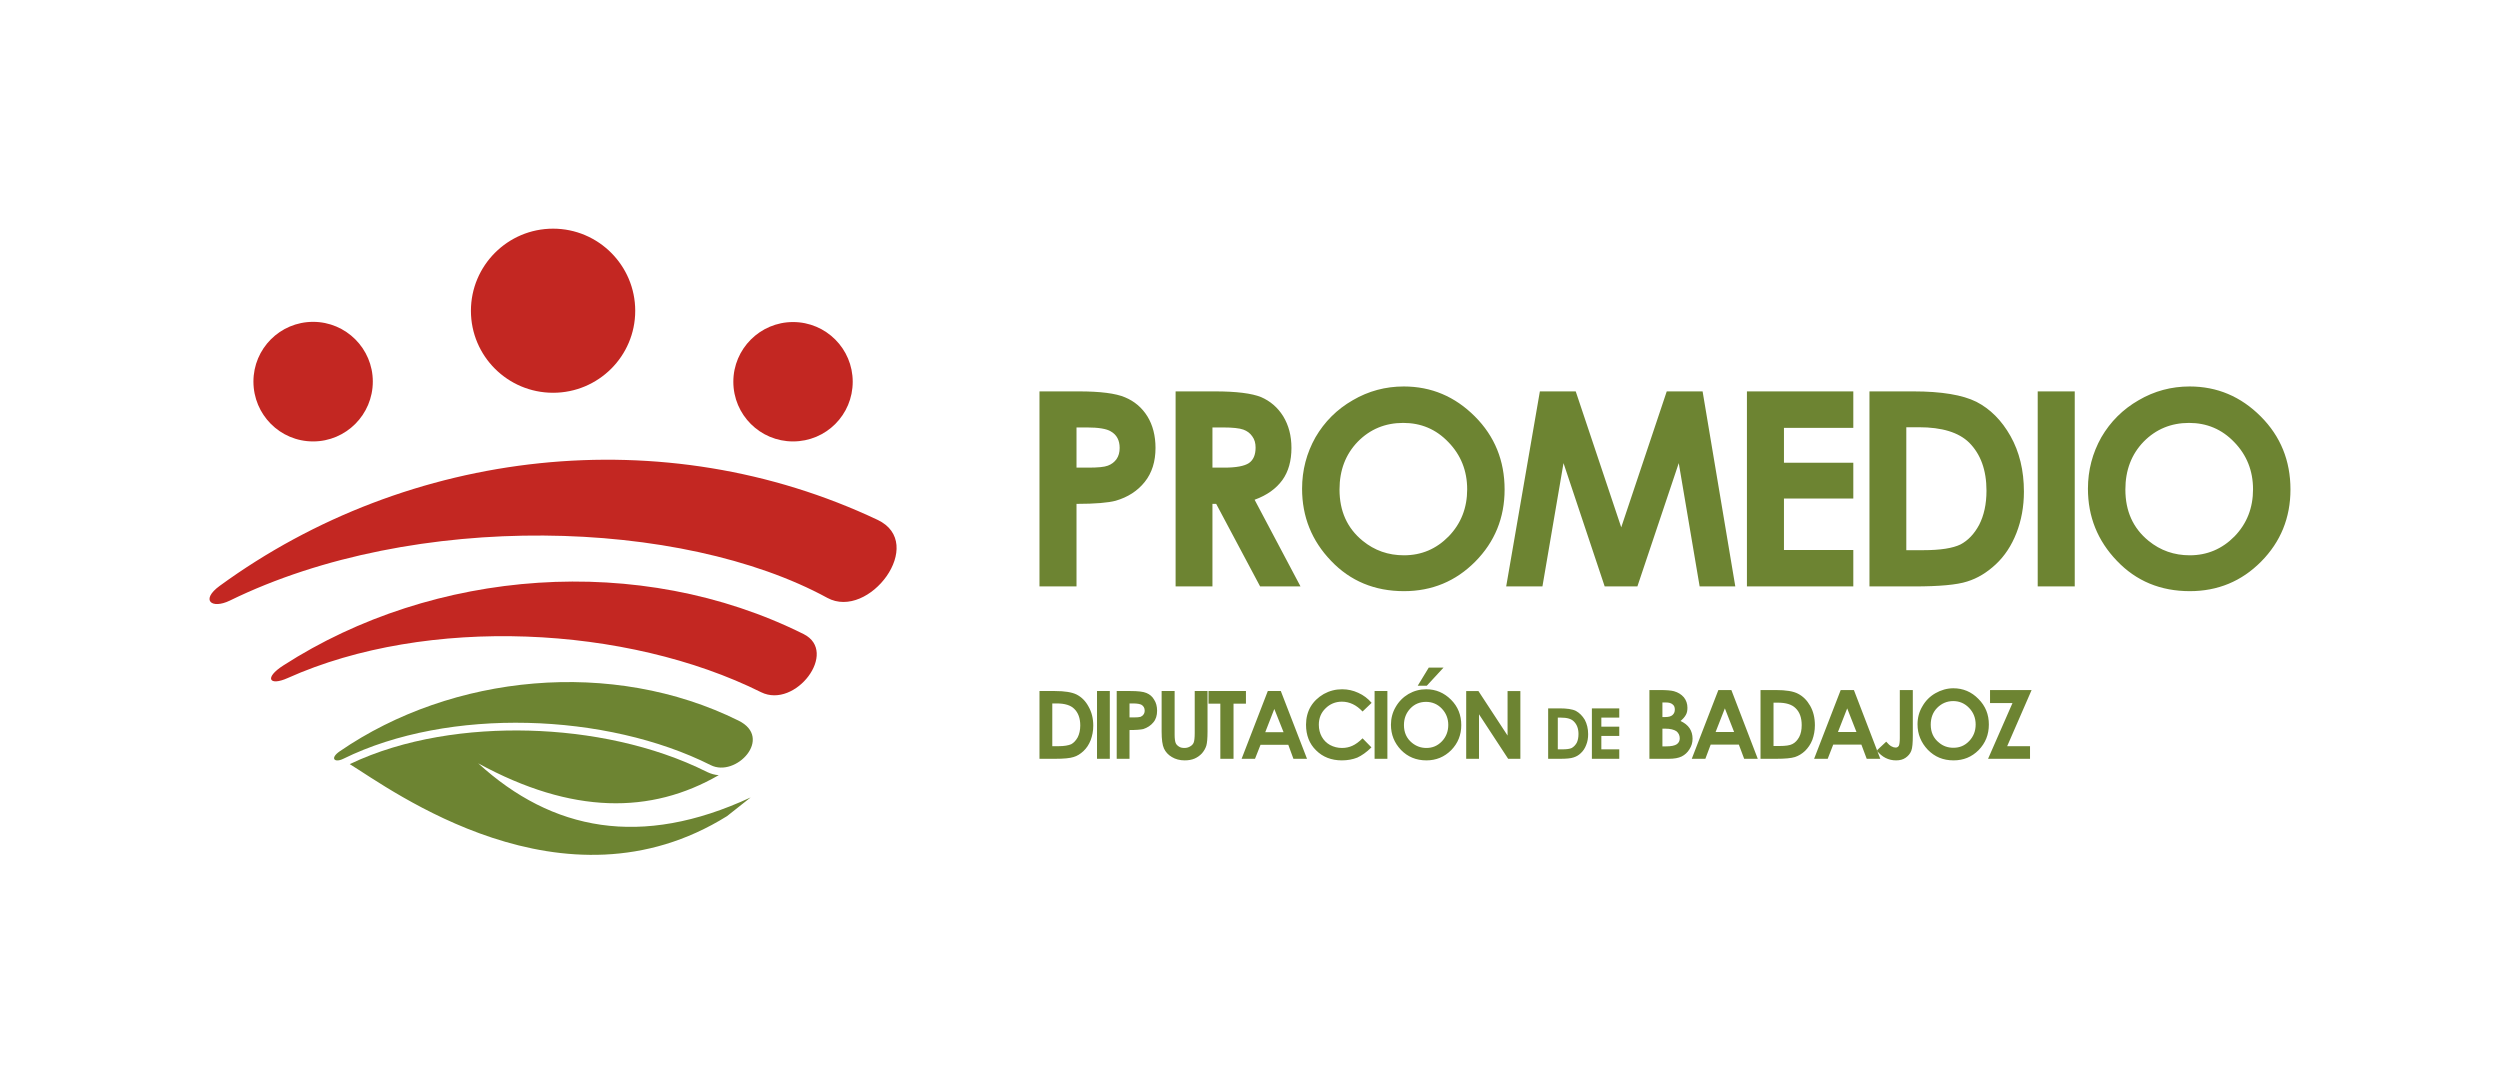
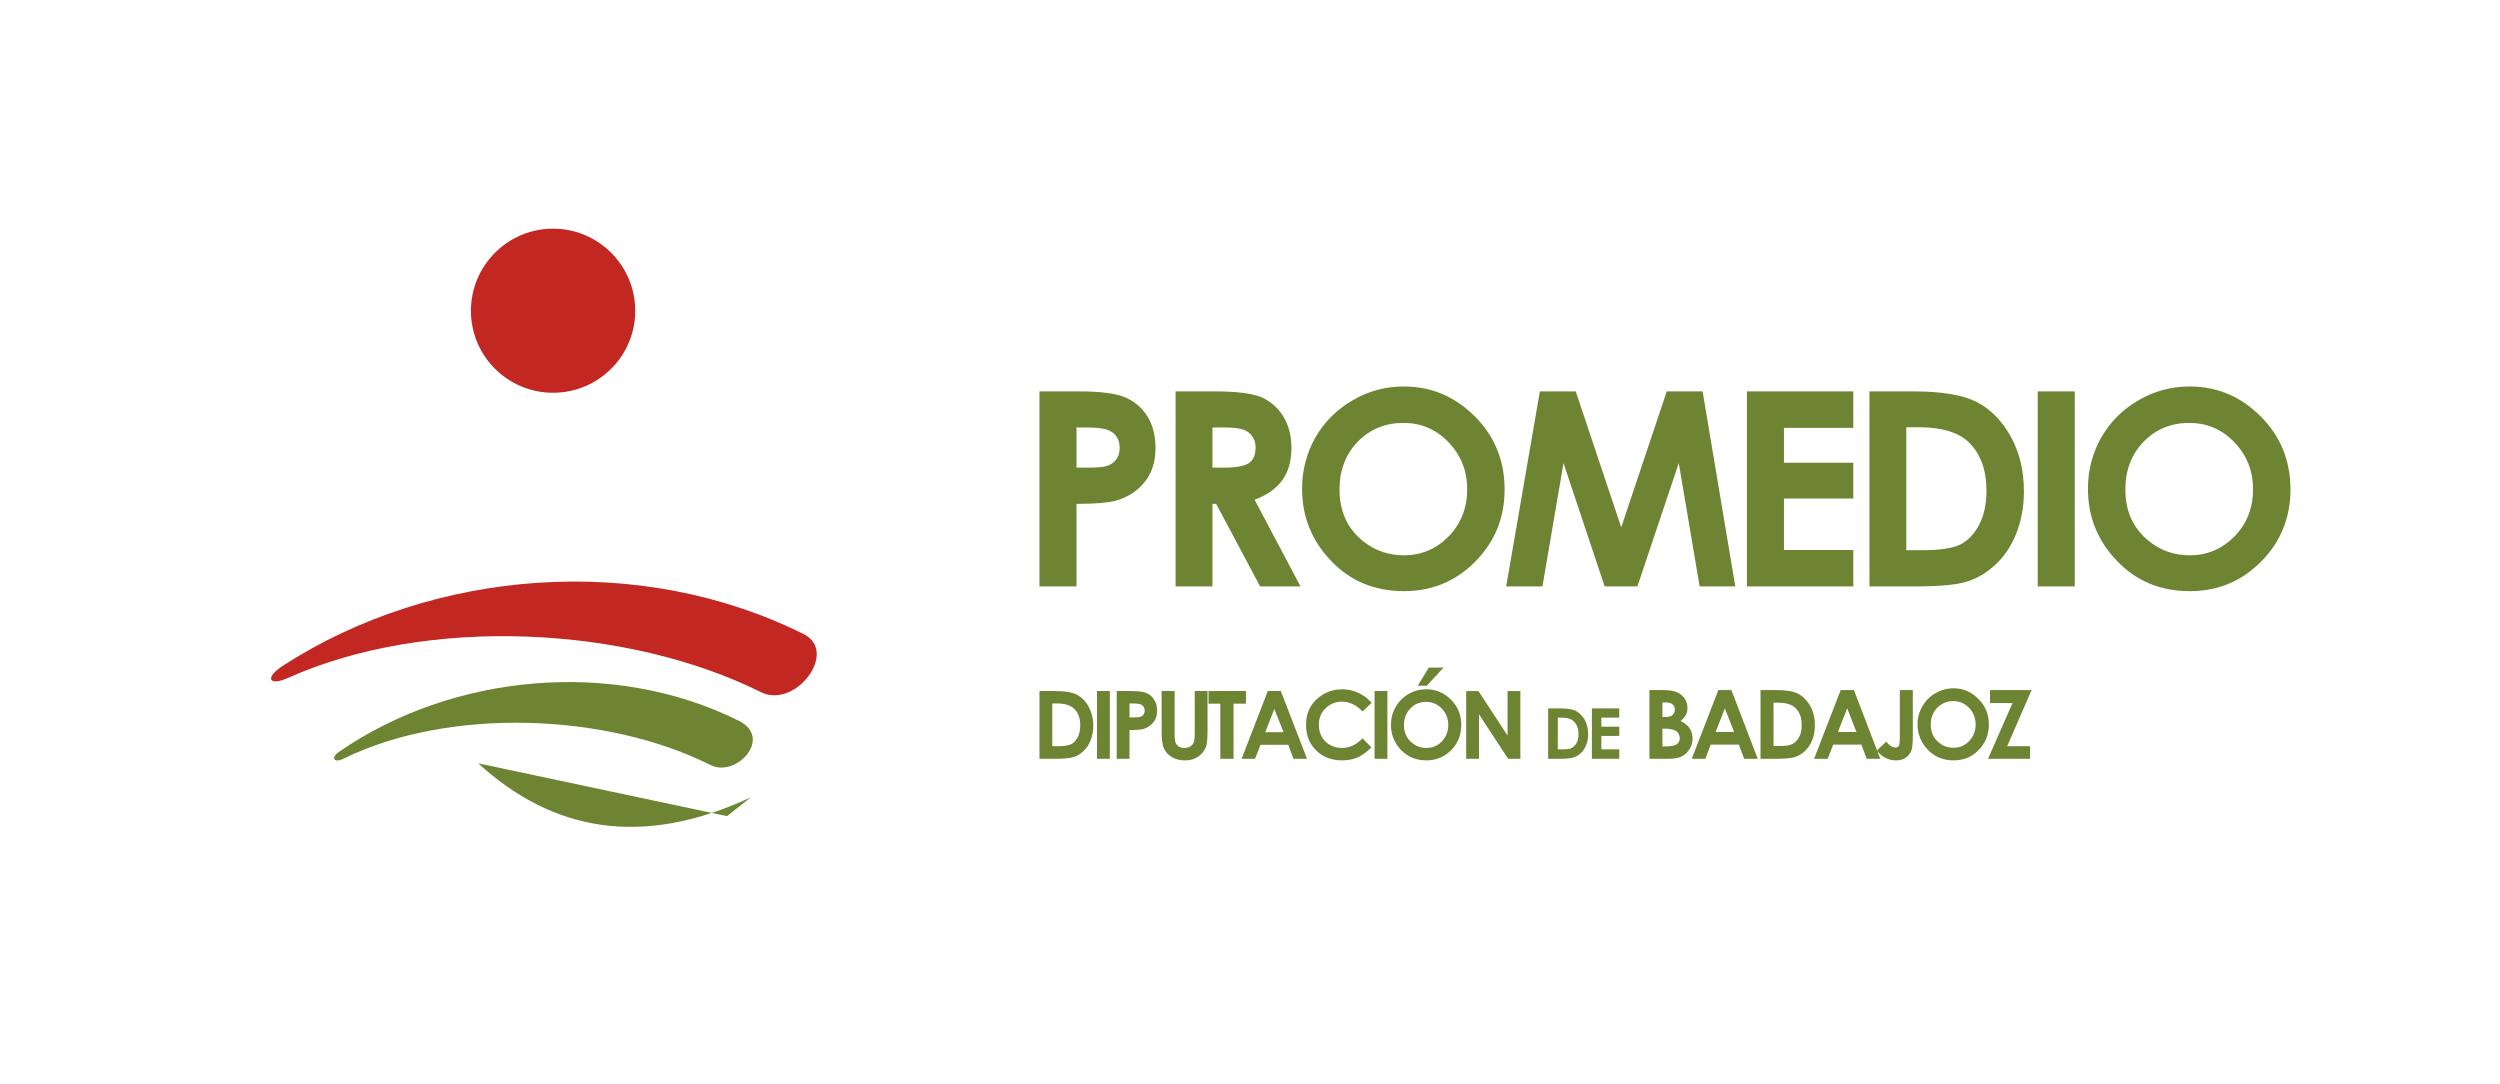
<svg xmlns="http://www.w3.org/2000/svg" xmlns:ns1="http://sodipodi.sourceforge.net/DTD/sodipodi-0.dtd" xmlns:ns2="http://www.inkscape.org/namespaces/inkscape" xml:space="preserve" width="126.9mm" height="55mm" style="clip-rule:evenodd;fill-rule:evenodd;image-rendering:optimizeQuality;shape-rendering:geometricPrecision;text-rendering:geometricPrecision" viewBox="0 0 126.9 55" version="1.1" id="svg20" ns1:docname="logo_promedio_002.svg" ns2:version="1.4 (unknown)">
  <ns1:namedview pagecolor="#ffffff" bordercolor="#666666" borderopacity="1" objecttolerance="10" gridtolerance="10" guidetolerance="10" ns2:pageopacity="0" ns2:pageshadow="2" ns2:window-width="1075" ns2:window-height="979" id="namedview22" showgrid="false" ns2:zoom="1.0840777" ns2:cx="296.56545" ns2:cy="295.18179" ns2:window-x="51" ns2:window-y="18" ns2:window-maximized="0" ns2:current-layer="svg20" ns2:showpageshadow="0" ns2:pagecheckerboard="0" ns2:deskcolor="#505050" ns2:document-units="mm" />
  <defs id="defs4">
    <style type="text/css" id="style2">
    .fil0 {fill:#658B25}
    .fil1 {fill:#C51B1B}
   </style>
  </defs>
  <g id="g4538" transform="translate(-44.471,-112.218)">
-     <path id="_162965528" class="fil0" d="m 68.745,150.965 c 3.75,3.42 8.26,4.32 13.83,1.73 l -1.2,0.95 c -8.31,5.18 -17.08,-1.37 -19.15,-2.64 2.76,-1.32 6.07,-1.78 9.1,-1.7 3.04,0.08 6.31,0.73 9.04,2.1 0.19,0.09 0.39,0.15 0.59,0.16 -3.43,1.98 -7.43,2.01 -12.21,-0.6 z" ns2:connector-curvature="0" style="fill:#6d8432;fill-opacity:1" />
+     <path id="_162965528" class="fil0" d="m 68.745,150.965 c 3.75,3.42 8.26,4.32 13.83,1.73 l -1.2,0.95 z" ns2:connector-curvature="0" style="fill:#6d8432;fill-opacity:1" />
    <path id="_290183880" class="fil1" d="m 58.855,145.995 c 7.62,-4.91 18.07,-5.75 26.41,-1.59 1.79,0.9 -0.42,3.81 -2.16,2.95 -6.81,-3.39 -16.94,-3.9 -24.03,-0.72 -0.93,0.42 -1.22,0 -0.22,-0.64 z" ns2:connector-curvature="0" style="fill:#c32722;fill-opacity:1" />
-     <path id="_290183808" class="fil1" d="m 55.625,141.955 c 9.62,-7.01 22.56,-8.47 33.39,-3.35 2.52,1.19 -0.44,5.11 -2.55,3.96 -7.37,-4.02 -20.93,-4.46 -30.33,0.14 -0.93,0.45 -1.5,-0.03 -0.51,-0.75 z" ns2:connector-curvature="0" style="fill:#c32722;fill-opacity:1" />
    <path id="_290183736" class="fil1" d="m 72.545,132.155 c 2.3,0 4.17,-1.86 4.17,-4.16 0,-2.3 -1.87,-4.17 -4.17,-4.17 -2.3,0 -4.17,1.87 -4.17,4.17 0,2.3 1.87,4.16 4.17,4.16 z" ns2:connector-curvature="0" style="fill:#c32722;fill-opacity:1" />
-     <path id="_290183664" class="fil1" d="m 60.365,134.625 c 1.67,0 3.03,-1.36 3.03,-3.04 0,-1.67 -1.36,-3.03 -3.03,-3.03 -1.68,0 -3.03,1.36 -3.03,3.03 0,1.68 1.35,3.04 3.03,3.04 z" ns2:connector-curvature="0" style="fill:#c32722;fill-opacity:1" />
-     <path id="_290183592" class="fil1" d="m 84.725,134.625 c -1.67,0 -3.03,-1.35 -3.03,-3.03 0,-1.67 1.36,-3.03 3.03,-3.03 1.68,0 3.03,1.36 3.03,3.03 0,1.68 -1.35,3.03 -3.03,3.03 z" ns2:connector-curvature="0" style="fill:#c32722;fill-opacity:1" />
    <path id="_290183520" class="fil0" d="m 61.715,150.355 c 5.72,-3.93 13.84,-4.73 20.24,-1.56 1.79,0.88 -0.13,2.91 -1.41,2.26 -5.27,-2.65 -13.29,-2.96 -18.65,-0.32 -0.45,0.22 -0.69,-0.03 -0.18,-0.38 z" ns2:connector-curvature="0" style="fill:#6d8432;fill-opacity:1" />
    <path style="fill:#6d8432;fill-opacity:1" ns2:connector-curvature="0" d="m 155.585,133.685 c -0.91,0 -1.68,0.32 -2.3,0.95 -0.62,0.64 -0.93,1.45 -0.93,2.43 0,1.1 0.39,1.96 1.17,2.6 0.61,0.5 1.31,0.74 2.1,0.74 0.88,0 1.64,-0.32 2.27,-0.96 0.63,-0.65 0.94,-1.45 0.94,-2.39 0,-0.94 -0.32,-1.74 -0.95,-2.39 -0.63,-0.66 -1.4,-0.98 -2.3,-0.98 z m 0.03,-1.85 c 1.4,0 2.6,0.51 3.61,1.52 1.01,1.01 1.51,2.25 1.51,3.71 0,1.44 -0.5,2.66 -1.49,3.66 -0.99,1 -2.2,1.5 -3.62,1.5 -1.48,0 -2.72,-0.51 -3.7,-1.54 -0.98,-1.02 -1.47,-2.24 -1.47,-3.66 0,-0.94 0.23,-1.81 0.68,-2.61 0.46,-0.79 1.09,-1.42 1.89,-1.88 0.8,-0.47 1.67,-0.7 2.59,-0.7 z m -7.71,0.25 h 1.88 v 9.9 h -1.88 z m -6.67,1.82 v 6.24 h 0.87 c 0.86,0 1.49,-0.1 1.88,-0.29 0.38,-0.2 0.7,-0.53 0.95,-1 0.24,-0.47 0.37,-1.04 0.37,-1.73 0,-1.05 -0.3,-1.86 -0.88,-2.44 -0.53,-0.52 -1.38,-0.78 -2.55,-0.78 z m -1.87,-1.82 h 2.23 c 1.43,0 2.5,0.18 3.2,0.53 0.7,0.36 1.28,0.94 1.73,1.74 0.45,0.8 0.68,1.74 0.68,2.82 0,0.76 -0.13,1.46 -0.38,2.1 -0.25,0.64 -0.6,1.17 -1.05,1.59 -0.45,0.42 -0.93,0.71 -1.45,0.87 -0.52,0.17 -1.42,0.25 -2.7,0.25 h -2.26 z m -6.22,0 h 5.4 v 1.85 h -3.52 v 1.77 h 3.52 v 1.82 h -3.52 v 2.61 h 3.52 v 1.85 h -5.4 z m -10.51,0 h 1.82 l 2.31,6.9 2.31,-6.9 h 1.82 l 1.66,9.9 h -1.81 l -1.06,-6.26 -2.1,6.26 h -1.66 l -2.09,-6.26 -1.07,6.26 h -1.84 z m -6.94,1.6 c -0.91,0 -1.68,0.32 -2.3,0.95 -0.62,0.64 -0.93,1.45 -0.93,2.43 0,1.1 0.39,1.96 1.17,2.6 0.61,0.5 1.31,0.74 2.1,0.74 0.89,0 1.64,-0.32 2.27,-0.96 0.63,-0.65 0.94,-1.45 0.94,-2.39 0,-0.94 -0.32,-1.74 -0.95,-2.39 -0.63,-0.66 -1.39,-0.98 -2.3,-0.98 z m 0.03,-1.85 c 1.4,0 2.6,0.51 3.61,1.52 1.01,1.01 1.51,2.25 1.51,3.71 0,1.44 -0.5,2.66 -1.49,3.66 -0.99,1 -2.2,1.5 -3.62,1.5 -1.48,0 -2.72,-0.51 -3.7,-1.54 -0.98,-1.02 -1.47,-2.24 -1.47,-3.66 0,-0.94 0.23,-1.81 0.68,-2.61 0.46,-0.79 1.09,-1.42 1.89,-1.88 0.8,-0.47 1.67,-0.7 2.59,-0.7 z m -9.71,4.12 h 0.6 c 0.61,0 1.02,-0.08 1.25,-0.23 0.23,-0.16 0.34,-0.42 0.34,-0.79 0,-0.22 -0.05,-0.41 -0.17,-0.57 -0.11,-0.16 -0.26,-0.27 -0.45,-0.34 -0.19,-0.07 -0.54,-0.11 -1.05,-0.11 h -0.52 z m -1.87,-3.87 h 2 c 1.09,0 1.87,0.1 2.34,0.29 0.46,0.2 0.84,0.52 1.12,0.97 0.28,0.46 0.42,0.99 0.42,1.61 0,0.65 -0.15,1.2 -0.46,1.63 -0.32,0.44 -0.78,0.77 -1.41,1 l 2.33,4.4 h -2.05 l -2.23,-4.19 h -0.19 v 4.19 h -1.87 z m -5.03,3.87 h 0.6 c 0.48,0 0.81,-0.03 0.99,-0.1 0.19,-0.07 0.33,-0.18 0.44,-0.33 0.11,-0.16 0.16,-0.35 0.16,-0.57 0,-0.39 -0.15,-0.67 -0.45,-0.84 -0.21,-0.13 -0.62,-0.2 -1.21,-0.2 h -0.53 z m -1.88,-3.87 h 2 c 1.09,0 1.87,0.1 2.34,0.3 0.48,0.2 0.86,0.52 1.14,0.97 0.27,0.44 0.41,0.98 0.41,1.6 0,0.69 -0.18,1.27 -0.55,1.73 -0.36,0.45 -0.85,0.77 -1.47,0.95 -0.37,0.1 -1.03,0.16 -1.99,0.16 v 4.19 h -1.88 z" class="fil0" id="_162966296" />
    <path style="fill:#6d8432;fill-opacity:1" ns2:connector-curvature="0" d="m 118.895,147.295 h 0.62 l 1.48,2.26 v -2.26 h 0.65 v 3.44 h -0.62 l -1.48,-2.26 v 2.26 h -0.65 z m -1.9,-1.19 h 0.75 l -0.85,0.92 h -0.46 z m -0.14,1.74 c -0.31,0 -0.58,0.11 -0.79,0.33 -0.22,0.23 -0.33,0.51 -0.33,0.85 0,0.38 0.14,0.68 0.41,0.9 0.21,0.17 0.45,0.26 0.73,0.26 0.31,0 0.57,-0.11 0.79,-0.34 0.21,-0.22 0.32,-0.5 0.32,-0.83 0,-0.32 -0.11,-0.6 -0.33,-0.83 -0.21,-0.22 -0.48,-0.34 -0.8,-0.34 z m 0.01,-0.64 c 0.49,0 0.91,0.18 1.26,0.53 0.35,0.35 0.52,0.78 0.52,1.29 0,0.5 -0.17,0.92 -0.51,1.27 -0.35,0.35 -0.77,0.52 -1.26,0.52 -0.52,0 -0.95,-0.18 -1.29,-0.53 -0.34,-0.36 -0.51,-0.78 -0.51,-1.28 0,-0.32 0.08,-0.63 0.24,-0.9 0.16,-0.28 0.38,-0.5 0.65,-0.66 0.28,-0.16 0.58,-0.24 0.9,-0.24 z m -2.62,0.09 h 0.65 v 3.44 h -0.65 z m -0.15,0.6 -0.46,0.44 c -0.31,-0.33 -0.66,-0.5 -1.05,-0.5 -0.33,0 -0.61,0.12 -0.83,0.34 -0.23,0.22 -0.34,0.5 -0.34,0.83 0,0.23 0.05,0.43 0.15,0.61 0.1,0.18 0.24,0.32 0.42,0.42 0.19,0.1 0.39,0.15 0.61,0.15 0.19,0 0.37,-0.04 0.52,-0.11 0.16,-0.07 0.34,-0.2 0.52,-0.38 l 0.45,0.46 c -0.25,0.25 -0.5,0.42 -0.72,0.52 -0.23,0.09 -0.49,0.14 -0.78,0.14 -0.53,0 -0.97,-0.17 -1.31,-0.51 -0.34,-0.33 -0.51,-0.77 -0.51,-1.3 0,-0.34 0.08,-0.65 0.23,-0.91 0.16,-0.27 0.38,-0.48 0.67,-0.65 0.29,-0.16 0.6,-0.24 0.93,-0.24 0.29,0 0.56,0.06 0.82,0.18 0.27,0.12 0.49,0.29 0.68,0.51 z m -4.94,0.31 -0.46,1.18 h 0.93 z m -0.33,-0.91 h 0.66 l 1.33,3.44 h -0.69 l -0.26,-0.71 h -1.41 l -0.28,0.71 h -0.68 z m -3.01,0 h 1.9 v 0.64 h -0.63 v 2.8 h -0.67 v -2.8 h -0.6 z m -2.38,0 h 0.66 v 2.22 c 0,0.19 0.02,0.33 0.05,0.41 0.03,0.08 0.09,0.14 0.17,0.19 0.07,0.05 0.17,0.07 0.28,0.07 0.11,0 0.21,-0.03 0.29,-0.08 0.09,-0.05 0.15,-0.12 0.18,-0.2 0.03,-0.08 0.05,-0.24 0.05,-0.47 v -2.14 h 0.65 v 2.05 c 0,0.34 -0.02,0.58 -0.06,0.72 -0.04,0.13 -0.11,0.26 -0.22,0.39 -0.11,0.12 -0.24,0.21 -0.38,0.27 -0.14,0.06 -0.31,0.09 -0.5,0.09 -0.25,0 -0.47,-0.06 -0.65,-0.17 -0.19,-0.11 -0.32,-0.26 -0.4,-0.43 -0.08,-0.17 -0.12,-0.46 -0.12,-0.87 z m -1.63,1.34 h 0.21 c 0.17,0 0.28,-0.01 0.35,-0.03 0.06,-0.03 0.11,-0.06 0.15,-0.12 0.04,-0.05 0.06,-0.12 0.06,-0.2 0,-0.13 -0.06,-0.23 -0.16,-0.29 -0.07,-0.04 -0.22,-0.07 -0.42,-0.07 h -0.19 z m -0.65,-1.34 h 0.7 c 0.37,0 0.65,0.03 0.81,0.1 0.17,0.07 0.3,0.18 0.39,0.34 0.1,0.15 0.15,0.34 0.15,0.56 0,0.24 -0.06,0.44 -0.19,0.59 -0.13,0.16 -0.3,0.27 -0.51,0.34 -0.13,0.03 -0.36,0.05 -0.7,0.05 v 1.46 h -0.65 z m -1,0 h 0.65 v 3.44 h -0.65 z m -2.27,0.63 v 2.17 h 0.31 c 0.3,0 0.51,-0.04 0.65,-0.1 0.13,-0.07 0.24,-0.19 0.33,-0.35 0.08,-0.16 0.13,-0.36 0.13,-0.6 0,-0.36 -0.1,-0.65 -0.31,-0.85 -0.18,-0.18 -0.48,-0.27 -0.88,-0.27 z m -0.65,-0.63 h 0.78 c 0.5,0 0.87,0.06 1.11,0.18 0.25,0.13 0.45,0.33 0.6,0.61 0.16,0.28 0.24,0.6 0.24,0.97 0,0.27 -0.05,0.51 -0.13,0.73 -0.09,0.23 -0.21,0.41 -0.37,0.56 -0.15,0.14 -0.32,0.25 -0.5,0.3 -0.18,0.06 -0.49,0.09 -0.94,0.09 h -0.79 z m 48.25,-0.05 h 2.11 l -1.24,2.85 h 1.16 v 0.64 h -2.13 l 1.24,-2.83 h -1.14 z m -1.87,0.56 c -0.32,0 -0.59,0.12 -0.81,0.34 -0.22,0.22 -0.33,0.51 -0.33,0.86 0,0.38 0.14,0.69 0.42,0.91 0.21,0.18 0.46,0.26 0.73,0.26 0.32,0 0.58,-0.11 0.8,-0.34 0.22,-0.23 0.33,-0.51 0.33,-0.84 0,-0.33 -0.11,-0.61 -0.33,-0.84 -0.22,-0.23 -0.49,-0.35 -0.81,-0.35 z m 0.01,-0.65 c 0.49,0 0.92,0.18 1.27,0.54 0.36,0.36 0.53,0.79 0.53,1.3 0,0.51 -0.17,0.94 -0.52,1.3 -0.35,0.35 -0.77,0.52 -1.27,0.52 -0.53,0 -0.96,-0.18 -1.31,-0.54 -0.34,-0.36 -0.52,-0.79 -0.52,-1.29 0,-0.33 0.08,-0.64 0.25,-0.92 0.16,-0.28 0.38,-0.5 0.66,-0.66 0.28,-0.16 0.59,-0.25 0.91,-0.25 z m -2.72,0.09 h 0.66 v 2.31 c 0,0.37 -0.02,0.63 -0.08,0.78 -0.06,0.15 -0.16,0.26 -0.29,0.35 -0.13,0.09 -0.29,0.13 -0.48,0.13 -0.38,0 -0.71,-0.16 -0.98,-0.5 l 0.48,-0.45 c 0.1,0.12 0.19,0.2 0.27,0.24 0.07,0.04 0.14,0.06 0.21,0.06 0.07,0 0.12,-0.03 0.16,-0.09 0.03,-0.06 0.05,-0.19 0.05,-0.39 z m -2.67,0.93 -0.47,1.2 h 0.94 z m -0.33,-0.93 h 0.67 l 1.34,3.49 h -0.69 l -0.27,-0.72 h -1.43 l -0.28,0.72 h -0.69 z m -3.41,0.64 v 2.2 h 0.31 c 0.3,0 0.52,-0.03 0.65,-0.1 0.14,-0.07 0.25,-0.19 0.34,-0.35 0.09,-0.17 0.13,-0.37 0.13,-0.61 0,-0.37 -0.1,-0.66 -0.31,-0.86 -0.19,-0.19 -0.49,-0.28 -0.9,-0.28 z m -0.66,-0.64 h 0.78 c 0.51,0 0.89,0.06 1.13,0.19 0.25,0.13 0.45,0.33 0.61,0.61 0.16,0.28 0.24,0.61 0.24,0.99 0,0.27 -0.05,0.52 -0.13,0.74 -0.09,0.23 -0.22,0.41 -0.37,0.56 -0.16,0.15 -0.33,0.25 -0.51,0.31 -0.19,0.06 -0.5,0.09 -0.95,0.09 h -0.8 z m -1.81,0.93 -0.47,1.2 h 0.94 z m -0.33,-0.93 h 0.66 l 1.34,3.49 h -0.69 l -0.27,-0.72 h -1.43 l -0.27,0.72 h -0.69 z m -2.84,1.96 v 0.9 h 0.17 c 0.28,0 0.46,-0.04 0.56,-0.11 0.1,-0.07 0.15,-0.17 0.15,-0.3 0,-0.15 -0.06,-0.27 -0.17,-0.36 -0.12,-0.08 -0.31,-0.13 -0.57,-0.13 z m 0,-1.33 v 0.74 h 0.15 c 0.16,0 0.28,-0.03 0.36,-0.1 0.08,-0.07 0.12,-0.16 0.12,-0.28 0,-0.11 -0.03,-0.2 -0.11,-0.26 -0.08,-0.07 -0.19,-0.1 -0.35,-0.1 z m -0.66,2.86 v -3.49 h 0.55 c 0.32,0 0.55,0.02 0.7,0.06 0.21,0.06 0.37,0.16 0.5,0.31 0.12,0.15 0.18,0.33 0.18,0.53 0,0.13 -0.02,0.26 -0.08,0.36 -0.06,0.11 -0.15,0.21 -0.27,0.31 0.21,0.1 0.36,0.22 0.46,0.37 0.1,0.15 0.15,0.33 0.15,0.53 0,0.2 -0.05,0.37 -0.16,0.54 -0.1,0.16 -0.23,0.28 -0.39,0.36 -0.16,0.08 -0.38,0.12 -0.66,0.12 z m -2.92,-2.56 h 1.39 v 0.47 h -0.91 v 0.46 h 0.91 v 0.47 h -0.91 v 0.68 h 0.91 v 0.48 h -1.39 z m -1.73,0.47 v 1.61 h 0.22 c 0.23,0 0.39,-0.02 0.49,-0.07 0.1,-0.06 0.18,-0.14 0.25,-0.26 0.06,-0.12 0.09,-0.27 0.09,-0.45 0,-0.27 -0.08,-0.48 -0.23,-0.63 -0.13,-0.14 -0.35,-0.2 -0.66,-0.2 z m -0.49,-0.47 h 0.58 c 0.37,0 0.65,0.04 0.83,0.13 0.18,0.1 0.33,0.25 0.45,0.45 0.11,0.21 0.17,0.45 0.17,0.73 0,0.2 -0.03,0.38 -0.1,0.55 -0.06,0.16 -0.15,0.3 -0.27,0.41 -0.11,0.11 -0.24,0.18 -0.37,0.22 -0.14,0.05 -0.37,0.07 -0.7,0.07 h -0.59 z" class="fil0" id="_162966776" />
  </g>
</svg>